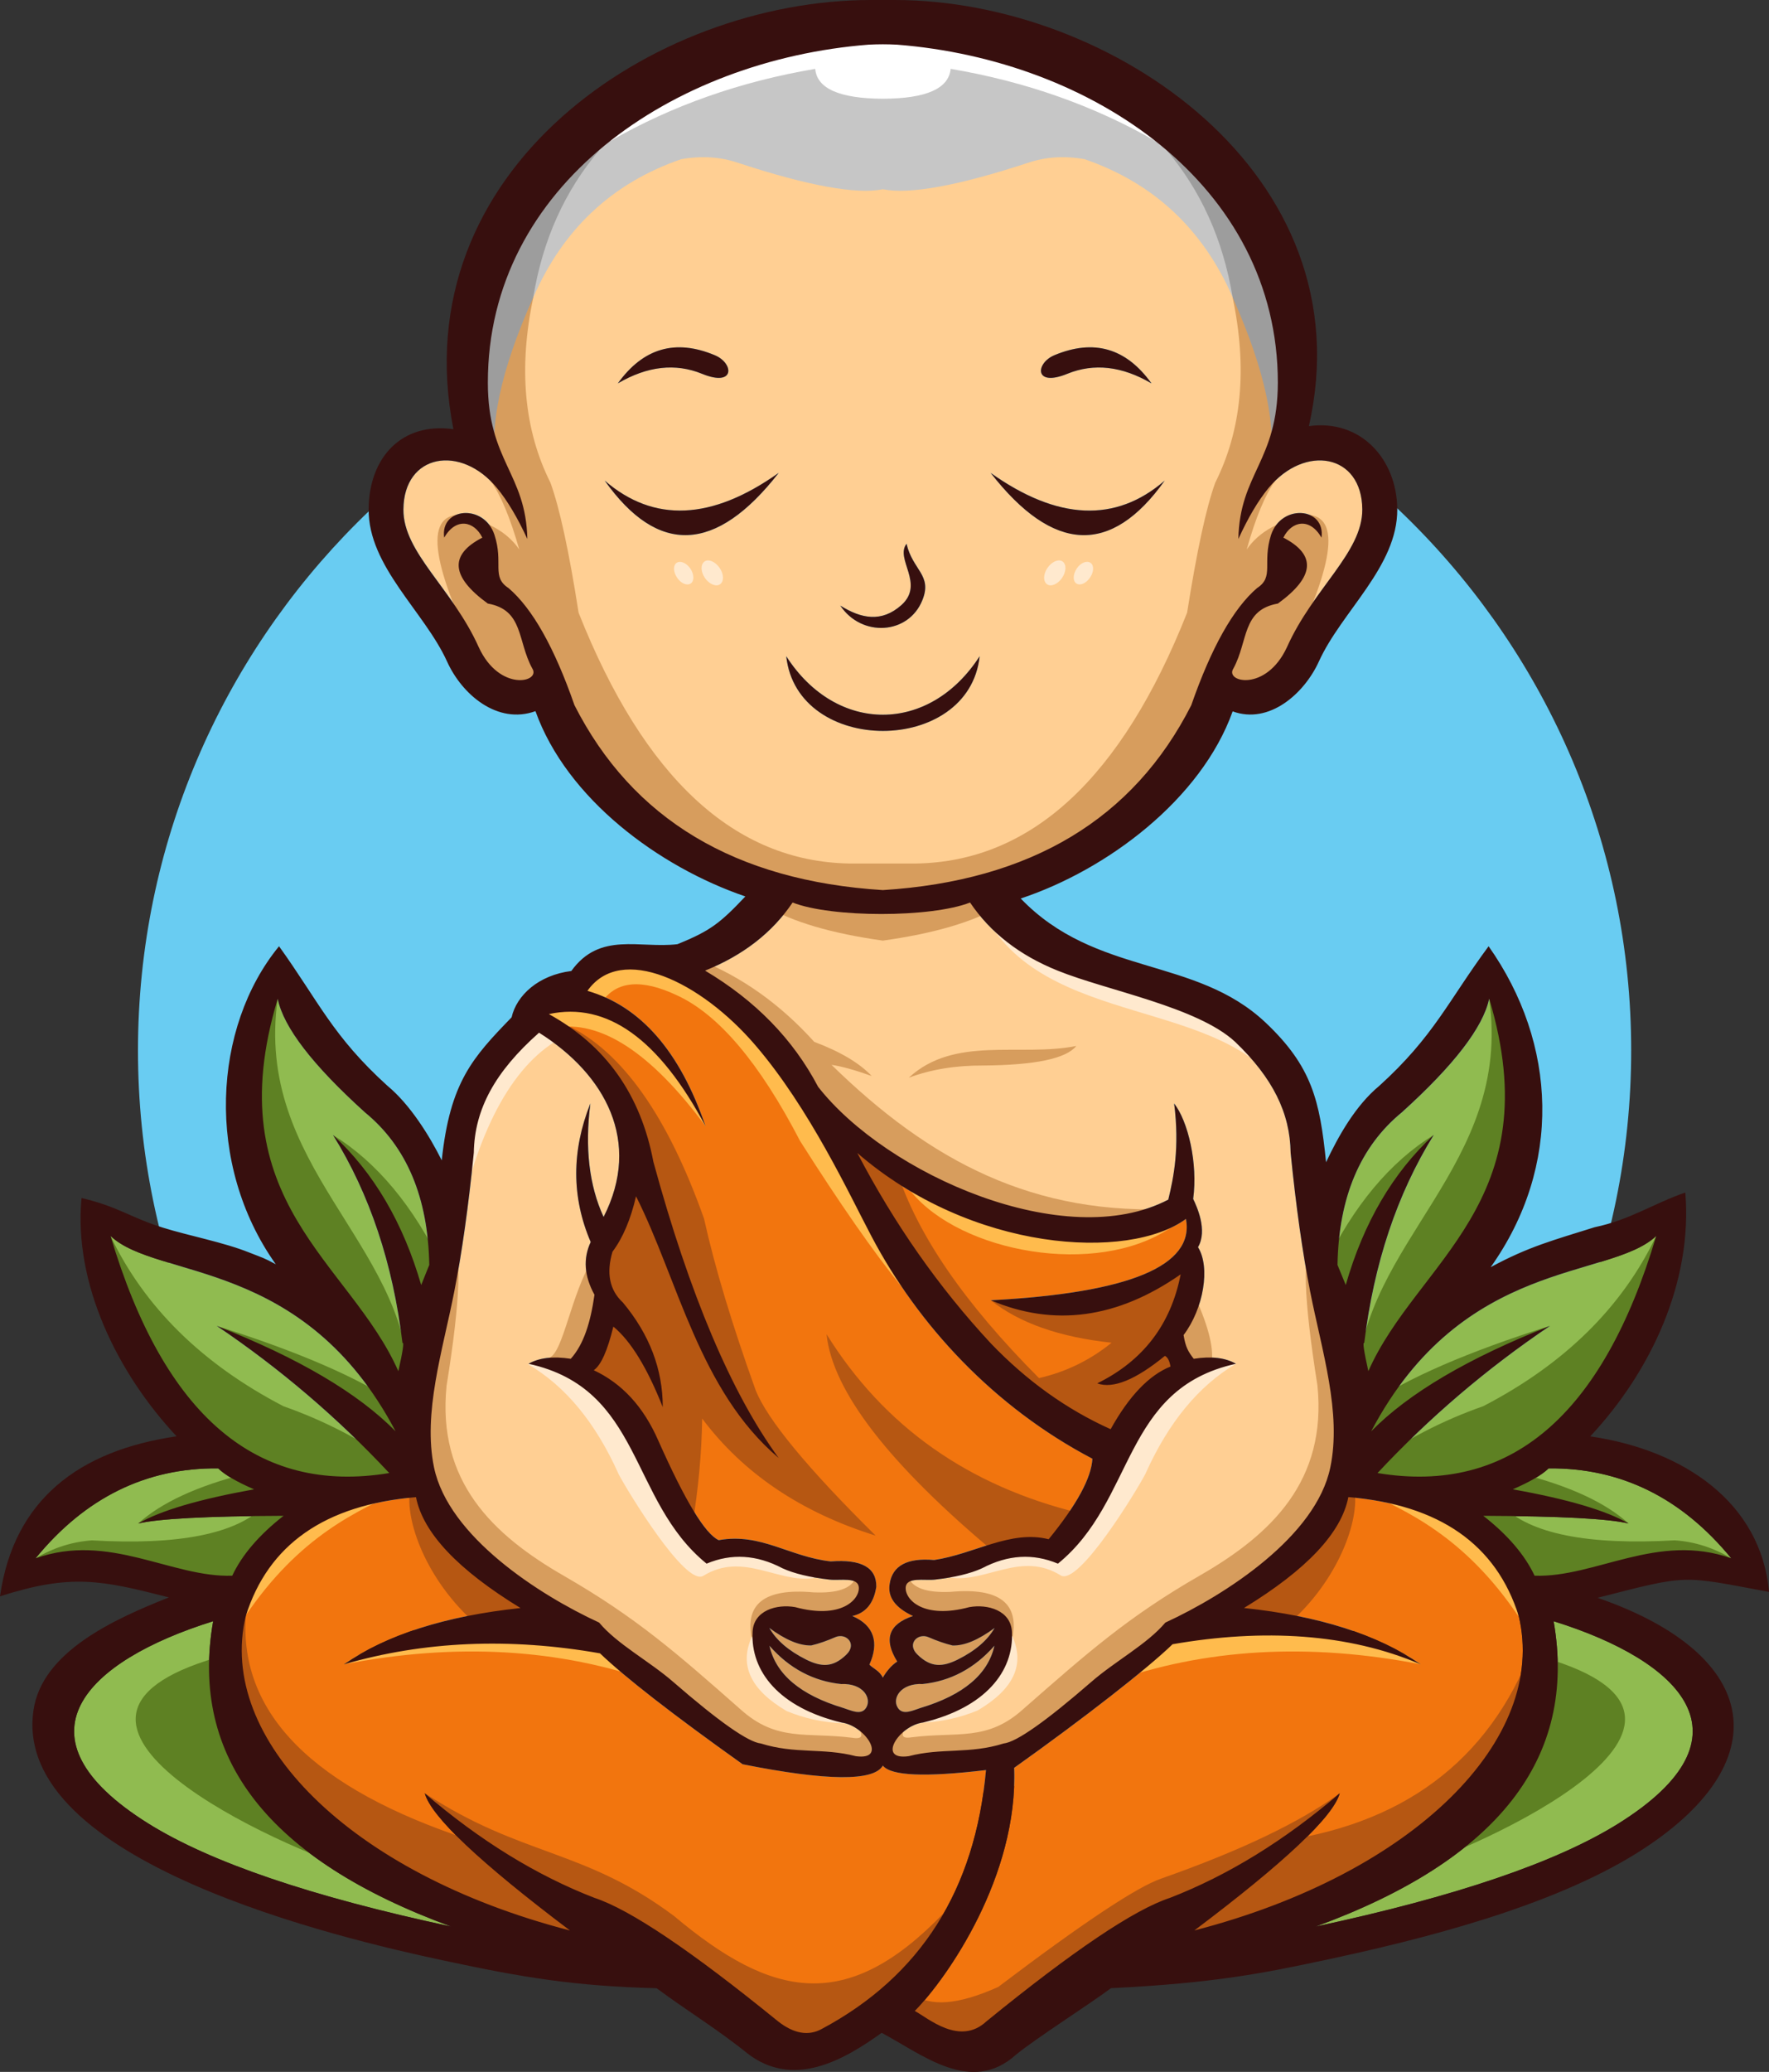
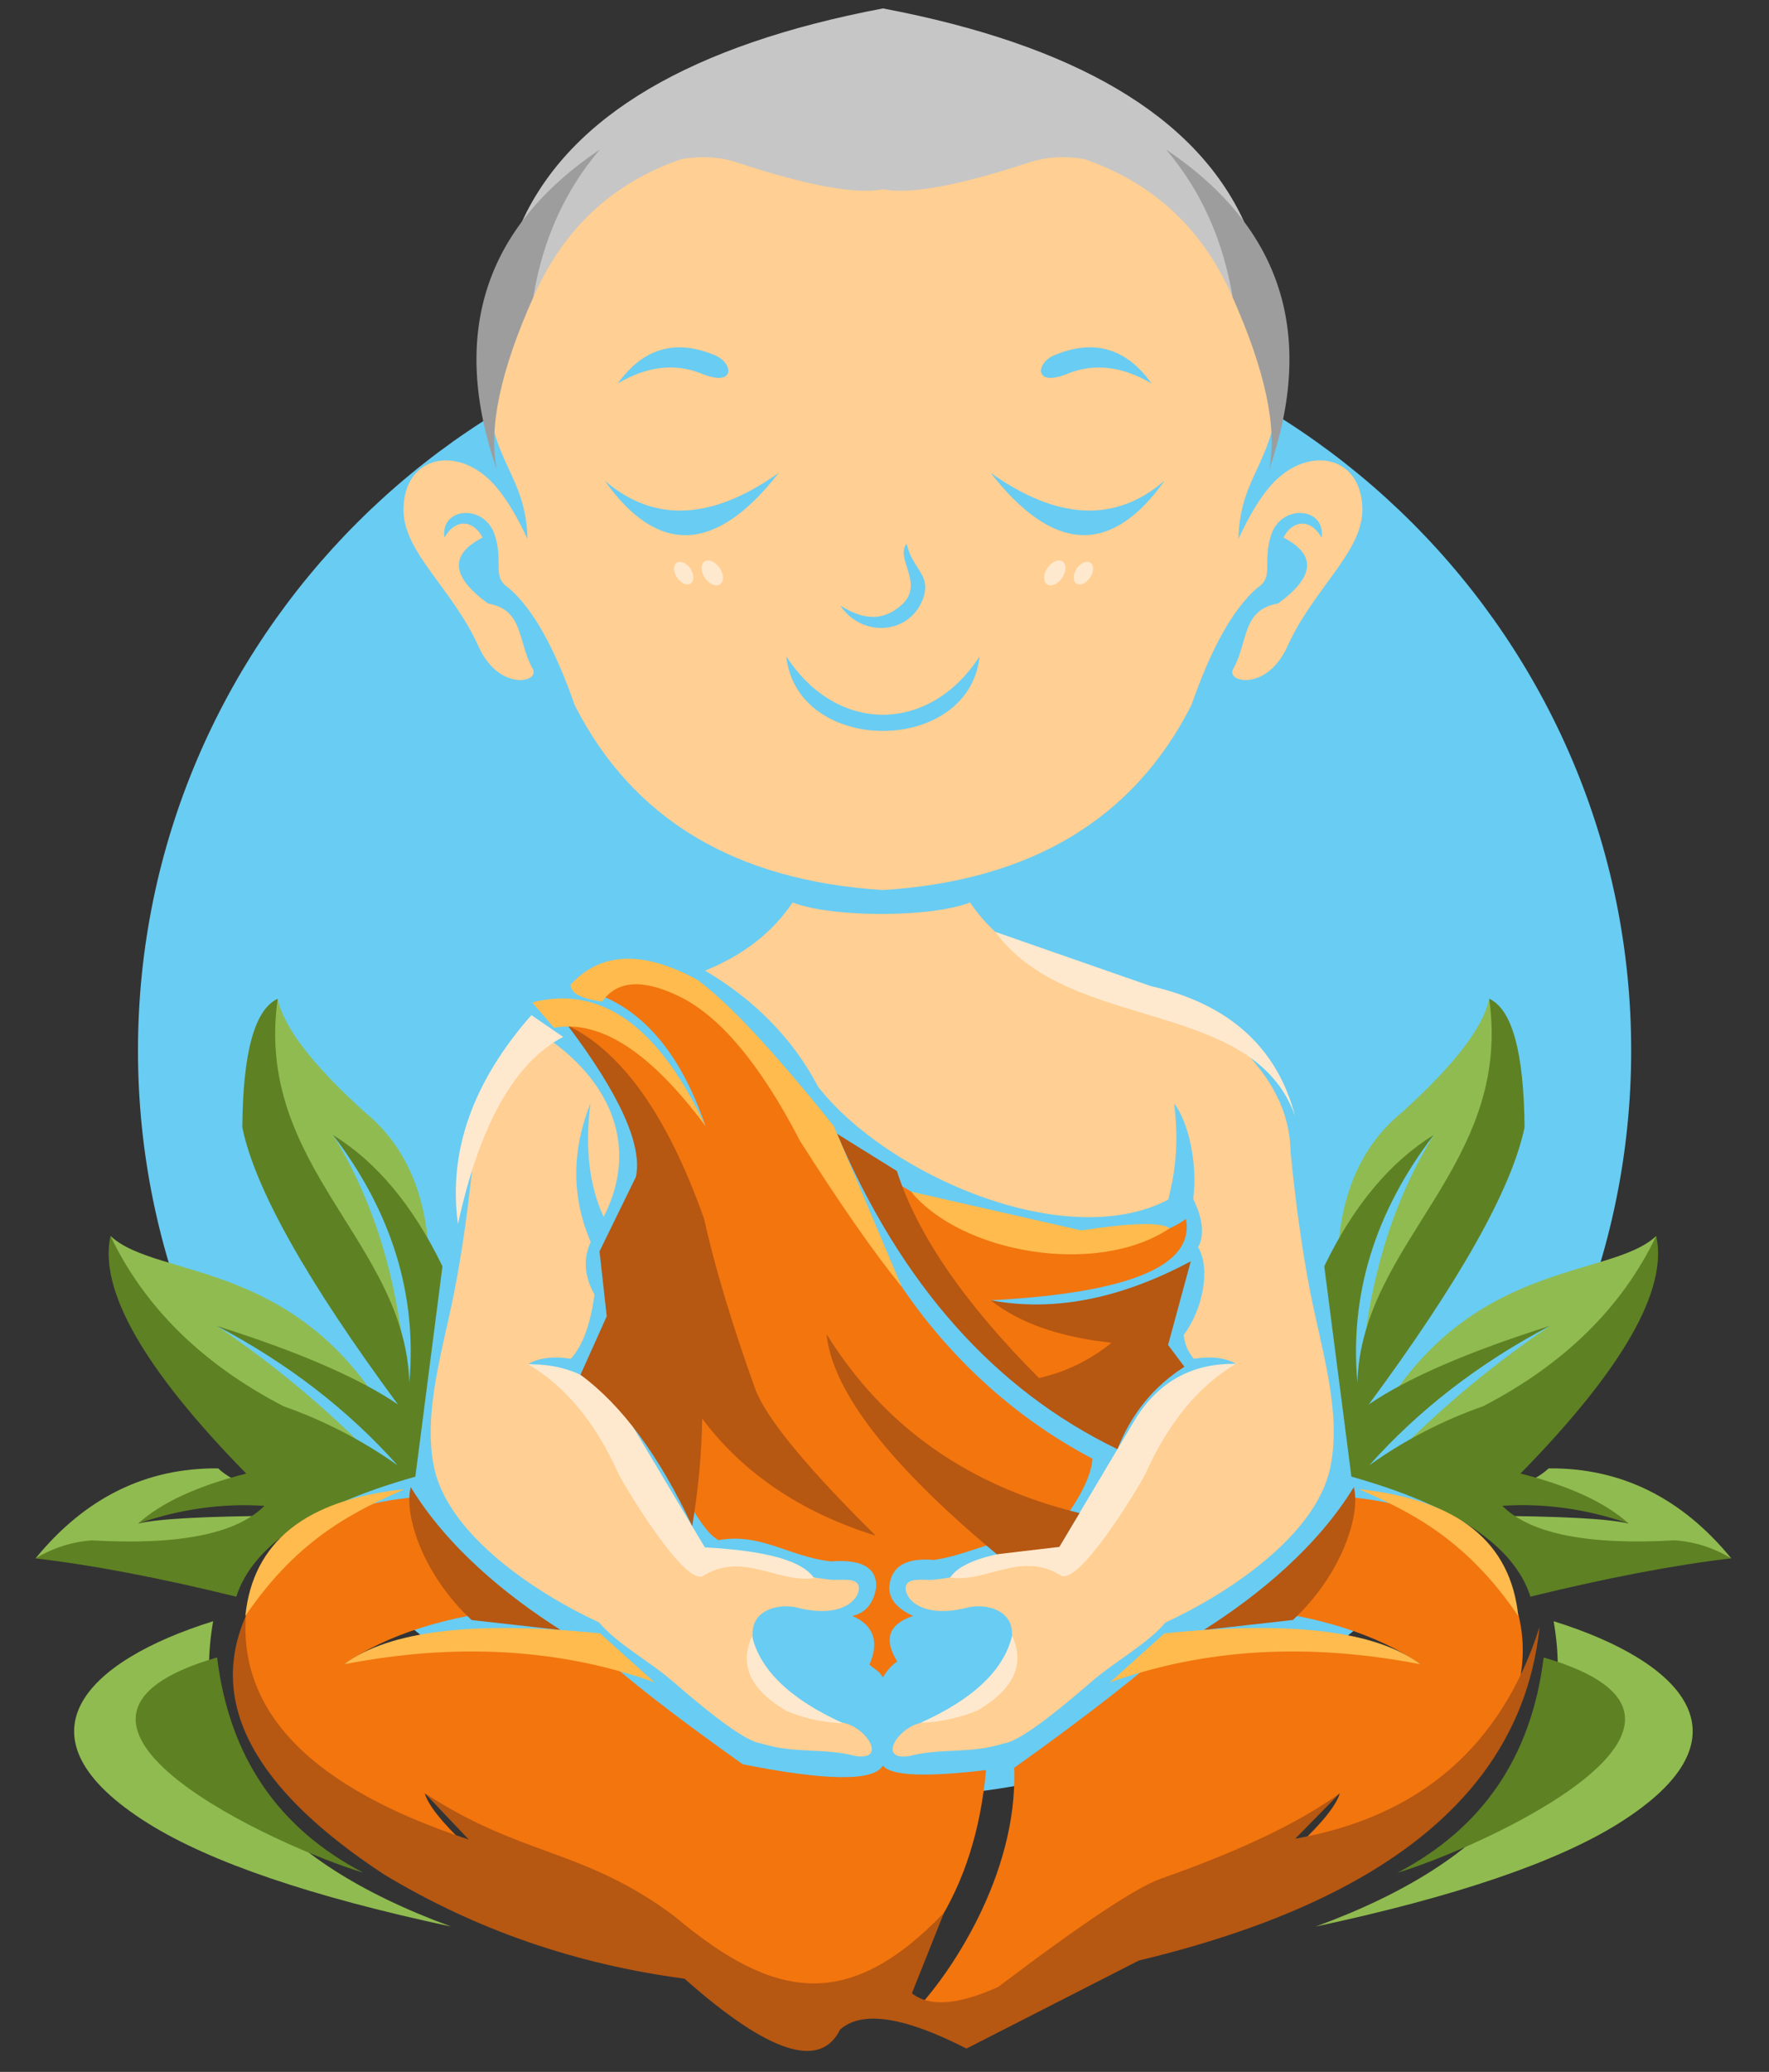
<svg xmlns="http://www.w3.org/2000/svg" version="1.1" x="0px" y="0px" viewBox="0 0 326.17 381.86" style="enable-background:new 0 0 326.17 381.86;" xml:space="preserve">
  <rect x="0" y="0" width="326.17" height="381.86" fill="#333333" stroke="none" />
  <style type="text/css">
	.st0{fill-rule:evenodd;clip-rule:evenodd;fill:#69CCF2;}
	.st1{fill-rule:evenodd;clip-rule:evenodd;fill:#F2750E;}
	.st2{fill-rule:evenodd;clip-rule:evenodd;fill:#90BB50;}
	.st3{fill-rule:evenodd;clip-rule:evenodd;fill:#FFCF93;}
	.st4{fill-rule:evenodd;clip-rule:evenodd;fill:#5E8123;}
	.st5{fill-rule:evenodd;clip-rule:evenodd;fill:#C6C6C6;}
	.st6{fill-rule:evenodd;clip-rule:evenodd;fill:#D79D5D;}
	.st7{fill-rule:evenodd;clip-rule:evenodd;fill:#9D9D9D;}
	.st8{fill-rule:evenodd;clip-rule:evenodd;fill:#FFFFFF;}
	.st9{fill-rule:evenodd;clip-rule:evenodd;fill:#FFE9CE;}
	.st10{fill-rule:evenodd;clip-rule:evenodd;fill:#B65712;}
	.st11{fill-rule:evenodd;clip-rule:evenodd;fill:#FFBB4D;}
	.st12{fill:#370F0E;}
</style>
  <g id="background">
</g>
  <g id="artwork">
    <g>
      <g>
        <path class="st0" d="M163.1,331.27c75.82,0,137.66-61.84,137.66-137.66c0-75.82-61.84-137.66-137.66-137.66     S25.44,117.78,25.44,193.61C25.44,269.43,87.28,331.27,163.1,331.27L163.1,331.27z" />
        <path class="st1" d="M182.69,247.59c-9.56-10.28-17.75-21.96-24.62-35.09c21.11,18.29,50.03,19.9,60.6,12.15     c1.61,8.64-10.38,13.64-35.98,15c11.65,4.94,23.32,3.35,35-4.78c-1.8,9.24-6.93,15.95-15.38,20.09     c2.88,1.04,7.06-0.63,12.47-5.06c0.51,0.22,0.85,0.89,1.04,1.96c-3.96,1.58-7.66,5.44-11.04,11.55     C196.68,259.78,189.3,254.49,182.69,247.59z M120.47,214.11c6.68,24.49,14.4,42.69,23.1,54.59     c-14.65-12.4-18.58-32.94-26.3-48.23c-0.98,4.27-2.44,7.69-4.34,10.22c-1.17,3.96-0.54,7.09,1.93,9.37     c4.9,5.89,7.34,12.28,7.34,19.27c-2.88-7.28-5.92-12.22-9.11-14.84c-1.08,4.4-2.25,7.09-3.61,8.04     c5.22,2.44,9.18,6.74,11.9,12.97c4.94,11.11,8.64,17.22,11.14,18.35c7.78-1.39,13.01,3.07,20.66,3.92     c5.66-0.44,8.45,1.14,8.39,4.68c-0.47,3.04-1.96,4.84-4.43,5.38c4.08,1.71,4.97,4.97,3.16,8.96c0.66,0.7,1.9,1.14,2.47,2.4     c0.76-1.3,1.65-2.31,2.66-2.97c-2.56-4.11-1.58-6.9,2.91-8.39c-3.26-1.52-4.72-3.48-4.3-5.95c0.51-3.32,3.23-4.81,8.2-4.37     c7.44-1.11,14.08-5.6,21.11-3.83c5.19-6.36,7.88-11.3,8.07-14.84c-18.23-9.56-32.15-24.68-40.73-40.98     c-3.99-7.53-11.39-23.58-21.46-35.28c-10.03-11.68-24.72-18.77-30.92-9.97c9.78,2.82,17.03,11.11,21.77,24.94     c-8.58-16.08-18.2-22.97-28.89-20.66C111.71,192.69,118.13,201.74,120.47,214.11z M162.78,325.41     c-1.68,2.91-10.28,2.85-25.85-0.25c-12.94-9.21-21.71-16.04-26.3-20.44c-16.71-2.94-32.47-2.25-47.22,2.03     c7.91-5.47,18.77-8.92,32.56-10.38c-11.55-7.06-17.97-13.86-19.27-20.44c-16.77,1.42-27.25,8.73-31.39,21.93     c-5.38,22.56,19.05,47.4,59.78,57.94c-16.61-12.53-25.54-20.95-26.77-25.28c10.16,8.7,20.6,15.13,31.3,19.27     c6.55,2.15,17.85,9.75,33.83,22.75c2.91,2.28,5.6,2.75,8.04,1.42c18.23-9.72,28.32-25.63,30.32-47.72     C170.63,327.56,164.3,327.31,162.78,325.41z M280.03,297.85c-4.15-13.2-14.62-20.51-31.42-21.93     c-1.27,6.58-7.69,13.39-19.24,20.44c13.8,1.46,24.65,4.9,32.56,10.38c-13.32-5.7-28.99-6.61-45.73-3.7     c-4.56,4.43-16.27,13.58-29.21,22.78c0.76,19.94-12.31,38.7-18.32,44.81c2.44,1.3,8.29,6.52,13.23,1.9     c15.98-13.01,27.25-20.6,33.83-22.75c10.7-4.15,21.14-10.57,31.3-19.27c-1.23,4.34-10.16,12.75-26.8,25.28     C260.98,345.25,285.41,320.41,280.03,297.85z" />
        <path class="st2" d="M73.45,252.72c-8.92-20.19-33.54-31.14-22.25-68.64c1.08,5.25,6.46,12.22,16.08,20.92     c7.69,6.3,11.65,15.66,11.87,28.13c0,0-0.51,1.23-1.49,3.7c-3.32-11.49-8.73-20.7-16.27-27.66c6.77,10.92,11.04,23.7,12.82,38.35     C74.53,247.31,74.27,249.05,73.45,252.72z M71.77,271.49c-9.53-10.19-20.13-19.24-31.8-27.12c15.09,5.92,26.08,12.41,32.97,19.43     c-16.93-32.12-43.99-27.88-52.56-36.01C30.28,260.98,47.4,275.54,71.77,271.49z M42.82,290.41c1.8-3.83,4.94-7.5,9.46-11.04     c-14.15,0.06-23.1,0.54-26.8,1.42c4.18-2.41,11.3-4.49,21.36-6.3c-3.2-1.39-5.38-2.66-6.61-3.86     c-13.29-0.13-24.53,5.41-33.67,16.58C20.13,282.37,31.65,290.79,42.82,290.41z M39.3,298.8c-23.54,7.34-37.56,21.27-11.96,37.28     c11.46,7.15,30.06,13.48,55.82,18.99C49.53,342.75,34.9,324.02,39.3,298.8z M264.37,209.18c-6.77,10.92-11.04,23.7-12.82,38.35     c-0.32-0.22-0.06,1.52,0.76,5.19c8.92-20.19,33.54-31.14,22.28-68.64c-1.11,5.25-6.46,12.22-16.08,20.92     c-7.72,6.3-11.68,15.66-11.9,28.13c0,0,0.51,1.23,1.52,3.7C251.42,225.35,256.83,216.14,264.37,209.18z M252.82,263.8     c6.9-7.03,17.91-13.51,32.97-19.43c-11.68,7.88-22.28,16.93-31.8,27.12c24.37,4.05,41.49-10.51,51.39-43.7     C296.8,235.92,269.75,231.68,252.82,263.8z M278.92,274.49c10.06,1.8,17.18,3.89,21.36,6.3c-3.7-0.89-12.66-1.36-26.8-1.42     c4.53,3.54,7.66,7.22,9.46,11.04c11.2,0.38,22.69-8.04,36.27-3.2c-9.15-11.17-20.38-16.71-33.67-16.58     C284.3,271.83,282.12,273.1,278.92,274.49z M286.46,298.8c4.4,25.22-10.22,43.96-43.86,56.27c25.76-5.51,44.37-11.84,55.82-18.99     C324.02,320.06,310.03,306.14,286.46,298.8z" />
        <path class="st3" d="M241.58,238.1c2.15,10.89,5.82,22.28,3.7,32.37c-2.63,12.69-19.27,23.45-30.41,28.58     c-3.35,3.99-9.24,7.09-13.64,10.92c-8.42,7.31-13.83,11.11-16.17,11.36c-6.33,1.99-11.42,0.76-17.5,2.34     c-6.01,0.85-1.77-5.66,2.63-6.2c11.49-2.75,16.77-9.43,16.39-16.71c-0.19-3.96-4.46-5.16-7.85-4.56     c-8.45,2.28-11.84-1.36-11.74-3.58c0.1-2.06,3.42-1.27,5.38-1.49c3.64-0.41,6.55-1.11,8.7-2.09c4.75-2.5,9.4-2.78,13.99-0.85     c14.34-11.65,11.77-32.22,32.82-36.84c-1.93-1.11-4.53-1.42-7.78-0.92c-1.01-1.33-1.49-2.09-1.87-4.37     c3.7-4.91,4.97-12.5,2.66-16.2c1.84-3.13-0.25-7.56-0.89-8.89c0.89-6.58-0.95-14.34-3.51-17.59c1.04,8.16-0.09,13.67-1.08,17.72     c-18.96,9.91-51.9-4.62-64.56-20.79c-4.62-8.8-11.58-15.92-20.85-21.42c6.99-2.82,12.4-6.99,16.14-12.56     c7.18,2.82,25.54,2.82,32.72,0c3.77,5.57,9.15,9.75,16.17,12.56c9.08,3.67,25.76,6.68,32.72,13.13     c6.9,6.61,10.13,13.07,10.22,20.44C238.96,222.31,240.16,230.85,241.58,238.1z M155.16,317.47     c-11.49-2.75-16.77-9.43-16.39-16.71c0.19-3.96,4.46-5.16,7.85-4.56c8.45,2.28,11.84-1.36,11.74-3.58     c-0.09-2.06-3.42-1.27-5.38-1.49c-3.64-0.41-6.55-1.11-8.7-2.09c-4.75-2.5-9.4-2.78-13.99-0.85     c-14.34-11.65-11.77-32.22-32.82-36.84c1.93-1.11,4.53-1.42,7.78-0.92c2.41-2.69,3.64-6.71,4.37-11.8     c-1.9-3.42-2.12-6.68-0.7-9.72c-3.54-8.26-3.54-16.77-0.06-25.54c-1.04,8.16-0.22,15.16,2.44,20.92     c7.09-13.89,0.32-26.27-11.9-33.96c-8.16,7.22-11.9,14.15-12.03,22.12c-0.98,9.84-2.18,18.39-3.61,25.63     c-2.15,10.89-5.82,22.28-3.73,32.37c2.66,12.69,19.3,23.45,30.44,28.58c3.32,3.99,9.24,7.09,13.64,10.92     c8.42,7.31,13.83,11.11,16.17,11.36c6.33,1.99,11.42,0.76,17.5,2.34C163.8,324.52,159.52,318.01,155.16,317.47z M88.29,119.27     c-4.84-10.82-13.96-17.44-13.89-25.38c0.06-10.28,10.6-12.06,17.25-3.96c1.93,2.34,3.8,5.47,5.6,9.4     c-0.25-12.12-7.28-14.34-7.28-28.8c-0.03-36.42,34.15-59.49,70.22-62.31c1.87-0.09,3.35-0.09,5.19,0     c36.11,2.82,70.25,25.89,70.25,62.31c-0.03,14.46-7.03,16.68-7.28,28.8c1.8-3.92,3.64-7.06,5.57-9.4     c6.68-8.1,17.21-6.33,17.28,3.96c0.03,7.94-9.05,14.56-13.89,25.38c-3.86,8.32-11.55,6.46-9.87,3.92     c2.75-5.09,1.55-10.79,8.2-11.96c6.8-4.94,7.12-8.99,1.01-12.15c1.49-3.04,4.84-3.8,7.03,0c0.76-5.6-7.37-6.3-9.3-0.51     c-1.68,5.22,0.63,7.72-2.59,9.81c-4.37,3.77-8.42,10.95-12.12,21.58c-10.66,21.01-29.62,32.37-56.87,34.08     c-27.25-1.71-46.17-13.07-56.84-34.08c-3.7-10.63-7.75-17.82-12.15-21.58c-3.23-2.09-0.89-4.59-2.6-9.81     c-1.9-5.79-10.06-5.09-9.27,0.51c2.18-3.8,5.54-3.04,7.03,0c-6.14,3.16-5.79,7.22,1.01,12.15c6.61,1.17,5.41,6.87,8.2,11.96     C99.81,125.73,92.12,127.59,88.29,119.27z M196.8,68.89c4.91-1.99,10.06-1.42,15.51,1.77c-4.68-6.52-10.63-8.23-17.91-5.19     C190.92,66.93,190.63,71.42,196.8,68.89z M182.66,87.15c11.55,14.81,22.22,15.28,32.09,1.42C205.7,96.39,195,95.92,182.66,87.15z      M154.94,111.61c3.92,5.89,12.56,5.38,15.13-0.98c1.9-4.65-1.8-5.54-2.91-10.41c-2.18,2.82,3.42,7.37-0.95,11.3     C162.53,114.78,158.8,114.02,154.94,111.61z M144.97,120.95c1.99,18.35,33.67,18.35,35.66,0     C171.36,135.32,154.21,135.32,144.97,120.95z M113.92,70.66c5.44-3.2,10.6-3.77,15.51-1.77c6.17,2.53,5.89-1.96,2.37-3.42     C124.56,62.44,118.61,64.15,113.92,70.66z M111.49,88.58c9.84,13.86,20.54,13.39,32.09-1.42     C131.23,95.92,120.54,96.39,111.49,88.58z" />
        <path class="st4" d="M257.66,345.16c15.73-8.23,24.72-21.46,26.96-39.68C324.84,317.15,273.16,340.51,257.66,345.16z      M282.18,294.27c14.34-3.51,26.68-5.85,37.03-7.06c-3.29-1.96-6.74-3.07-10.41-3.32c-16.04,0.92-26.65-1.2-31.8-6.36     c7.75-0.51,15.51,0.57,23.29,3.26c-4.27-3.86-10.92-6.93-19.94-9.21c18.86-19.24,27.22-33.86,25.03-43.8     c-6.27,13.13-16.9,23.61-31.9,31.39c-7.4,2.59-14.43,6.2-21.01,10.89c9.15-10.25,20.25-18.83,33.32-25.7     c-15.1,4.78-26.23,9.59-33.42,14.49c16.84-22.78,26.39-39.81,28.73-51.08c-0.13-13.83-2.28-21.74-6.52-23.7     c4.34,30.89-23.58,44.84-24.3,70.76c-1.46-16.23,3.23-31.46,14.08-45.66c-8.07,5-14.81,13.07-20.19,24.21     c3.35,25.85,5,38.77,5,38.77C268.2,277.5,279.18,284.87,282.18,294.27z M61.39,209.18c10.85,14.21,15.54,29.43,14.08,45.66     c-0.73-25.92-28.64-39.87-24.27-70.76c-4.24,1.96-6.42,9.87-6.52,23.7c2.31,11.27,11.87,28.29,28.7,51.08     c-7.18-4.9-18.32-9.72-33.42-14.49c13.07,6.87,24.18,15.44,33.35,25.7c-6.61-4.68-13.64-8.29-21.04-10.89     c-14.97-7.78-25.63-18.26-31.9-31.39c-2.18,9.94,6.17,24.56,25.03,43.8c-9.02,2.28-15.66,5.35-19.94,9.21     c7.78-2.69,15.54-3.77,23.29-3.26c-5.13,5.16-15.76,7.28-31.8,6.36c-3.64,0.25-7.12,1.36-10.41,3.32     c10.35,1.2,22.69,3.54,37.03,7.06c3.01-9.4,13.99-16.77,33.01-22.12c0,0,1.68-12.91,5-38.77     C76.2,222.25,69.46,214.18,61.39,209.18z M40.03,305.47c-40.25,11.68,11.46,35.03,26.96,39.68     C51.23,336.93,42.25,323.7,40.03,305.47z" />
        <path class="st5" d="M96.27,40.79c1.36,9.34,2.06,14.02,2.06,14.02c5.51-12.63,14.59-21.11,27.28-25.47     c3.73-0.66,7.25-0.44,10.57,0.7c12.82,4.21,21.71,5.82,26.61,4.84c4.94,0.98,13.8-0.63,26.65-4.84c3.32-1.14,6.84-1.36,10.54-0.7     c12.69,4.37,21.8,12.85,27.31,25.47c0,0,0.66-4.68,2.06-14.02c-8.99-19.46-31.17-32.53-66.55-39.24     C127.44,8.26,105.25,21.33,96.27,40.79L96.27,40.79z" />
-         <path class="st6" d="M141.84,300.03c3.01,2.22,5.57,3.29,7.75,3.23c1.39-0.32,2.88-0.85,4.49-1.55c1.96-0.79,4.02,1.3,1.96,3.26     c-2.5,2.44-4.65,2.25-7.37,0.92C145.44,304.27,143.16,302.34,141.84,300.03z M155.44,314.78c1.52,0.47,3.35,1.46,4.27-0.06     c1.04-1.71-0.54-4.53-4.62-4.34c-5.13-0.54-9.56-2.88-13.23-7.06C143.04,308.58,147.56,312.4,155.44,314.78z M175.63,303.26     c-1.36-0.32-2.88-0.85-4.49-1.55c-1.96-0.79-4.02,1.3-1.96,3.26c2.5,2.44,4.65,2.25,7.37,0.92c3.23-1.61,5.51-3.54,6.84-5.85     C180.38,302.25,177.82,303.32,175.63,303.26z M165.51,314.71c0.92,1.52,2.75,0.54,4.27,0.06c7.88-2.37,12.4-6.2,13.58-11.46     c-3.67,4.18-8.1,6.52-13.23,7.06C166.04,310.19,164.46,313.01,165.51,314.71z M198.45,192.78c-10.41,2.06-22.44-1.96-30.89,5.85     c4.05-1.52,8.64-2.28,13.73-2.25C190.82,196.3,196.55,195.13,198.45,192.78z M216.96,222.75c-26.36,1.49-45.57-8.83-63.64-26.49     c1.77,0.25,4.24,0.92,7.41,2.06c-2.28-2.41-5.79-4.49-10.6-6.3c-6.23-6.9-13.26-11.9-21.08-15.06c0,0-0.92,0.54-2.78,1.58     c0,0,6.11,5.41,18.26,16.27c5.09,9.56,19.02,19.43,41.77,29.56C198.35,226.68,208.58,226.14,216.96,222.75z M223.32,251.55     c0.6-2.59-0.35-6.71-2.85-12.28c-2.5,4.84-3.77,7.28-3.77,7.28C217.94,250.82,220.16,252.5,223.32,251.55z M186.58,302.28     c1.52-6.74-2.25-9.72-11.33-8.89c-4.37,0.19-6.96-0.7-7.78-2.69c-4.21,4.56-0.28,7.03,11.87,7.47     C182.44,296.36,184.87,297.75,186.58,302.28z M242.09,228.96c-2.03,1.46-1.74,10.25,0.82,26.39c1.77,17.53-8.39,27.4-21.74,35.06     c-13.2,7.59-20.7,14.24-32.44,24.53c-6.71,6.08-12.12,4.18-20.63,5.25c-1.93,0.32-2.18-0.44-0.76-2.28c0,0-1.52,0.79-4.56,2.41     c-0.41,5.7,6.36,6.8,20.25,3.35c5.92-0.82,16.49-8.35,31.65-22.63c10.32-3.73,20.35-11.2,30.16-22.44     C250.66,270.98,249.71,254.43,242.09,228.96z M157.78,290.79c-0.79,1.99-3.42,2.88-7.78,2.69c-9.08-0.82-12.85,2.15-11.3,8.89     c1.71-4.53,4.11-5.92,7.25-4.11C158.07,297.82,162.02,295.35,157.78,290.79z M157.15,320.28c-8.48-1.08-13.89,0.82-20.63-5.25     c-11.71-10.32-19.24-16.93-32.44-24.53c-13.35-7.66-23.51-17.53-21.74-35.09c2.59-16.11,2.88-24.9,0.85-26.36     c-7.66,25.47-8.58,42.03-2.75,49.65c9.78,11.23,19.81,18.7,30.13,22.44c15.19,14.27,25.73,21.8,31.65,22.59     c13.92,3.48,20.66,2.37,20.25-3.32c-3.04-1.61-4.56-2.41-4.56-2.41C159.34,319.84,159.08,320.6,157.15,320.28z M101.27,250.25     c3.86,2.09,5.76,3.13,5.76,3.13c3.23-7.18,4.84-10.79,4.84-10.79s-0.82-3.58-2.5-10.7C105.25,238.51,103.89,249.24,101.27,250.25     z M100.51,125.13c3.01,13.13,15.89,26.08,38.67,38.86c0,0,0.66,1.01,1.99,3.01c4.94,2.91,12.12,5.03,21.61,6.36     c9.49-1.33,16.71-3.45,21.61-6.36c1.36-1.99,2.03-3.01,2.03-3.01c22.78-12.78,35.66-25.73,38.67-38.86     c3.54,2.72,7.15,2.44,10.89-0.82c9.65-18.8,11.49-28.61,5.57-29.4c-5.47,0.89-9.37,3.01-11.68,6.36     c1.65-5.89,3.42-10.13,5.28-12.69c2.4-8.29,3.58-12.44,3.58-12.44c-3.29-14.49-7.12-21.61-11.46-21.33     c2.75,13.04,1.68,24.43-3.2,34.15c-1.68,4.62-3.39,12.6-5.19,23.96c-12.06,30.47-28.7,45.85-49.9,46.23c-2.22,0-4.3,0-6.2,0     c-1.9,0-3.96,0-6.2,0c-21.17-0.38-37.82-15.76-49.9-46.23c-1.77-11.36-3.51-19.34-5.19-23.96c-4.87-9.72-5.92-21.11-3.16-34.15     c-4.34-0.28-8.16,6.84-11.49,21.33c0,0,1.2,4.15,3.58,12.44c1.87,2.56,3.64,6.8,5.32,12.69c-2.31-3.35-6.2-5.47-11.68-6.36     c-5.95,0.79-4.08,10.6,5.57,29.4C93.32,127.56,96.96,127.85,100.51,125.13z" />
        <path class="st7" d="M110.6,27.56c-6.42,7.53-10.54,16.61-12.28,27.25c-6.08,13.58-8.29,24.18-6.71,31.8     C82.94,61.58,89.27,41.9,110.6,27.56z M215,27.56c6.42,7.53,10.51,16.61,12.28,27.25c6.04,13.58,8.29,24.18,6.71,31.8     C242.66,61.58,236.33,41.9,215,27.56z" />
-         <path class="st8" d="M162.78,5c-26.17,3.32-42.94,10.35-50.32,21.04c11.42-6.58,24.05-11.01,37.85-13.35     c0.32,3.64,4.49,5.47,12.47,5.51c8.01-0.03,12.15-1.87,12.5-5.51c13.8,2.34,26.39,6.77,37.85,13.35     C205.76,15.35,188.99,8.32,162.78,5L162.78,5z" />
        <path class="st9" d="M155.54,317.63c-3.73-0.16-7.25-0.92-10.51-2.28c-6.68-3.92-8.8-8.51-6.36-13.77     C140.19,307.88,145.82,313.26,155.54,317.63z M150.09,290.85c-2.12-3.2-8.83-5.06-20.13-5.66c0,0-4.72-7.88-14.08-23.61     c-4.3-6.87-10.47-10.25-18.51-10.13c6.9,4.02,12.47,10.79,16.71,20.28c1.49,2.85,12.31,20.76,15.6,18.7     C136.99,285.92,143.42,291.83,150.09,290.85z M103.83,191.11c-3.89-2.66-5.85-4.02-5.85-4.02     c-10.85,12.34-15.38,25.19-13.54,38.51C88.42,207.28,94.9,195.79,103.83,191.11z M169.71,317.53c3.73-0.16,7.25-0.92,10.54-2.28     c6.68-3.92,8.8-8.51,6.36-13.77C185.09,307.82,179.46,313.16,169.71,317.53z M209.37,261.49c-9.37,15.73-14.05,23.61-14.05,23.61     c-11.3,0.6-18.01,2.47-20.13,5.66c6.68,0.98,13.07-4.94,20.38-0.41c3.29,2.06,14.15-15.85,15.6-18.67     c4.27-9.53,9.84-16.27,16.71-20.32C219.84,251.23,213.67,254.62,209.37,261.49z M212.18,181.74c-19.11-6.65-28.67-10-28.67-10     c13.7,18.77,47.5,12.03,55.28,33.96C235.47,193.01,226.58,185.03,212.18,181.74z M132.75,107.69c0.76-0.51,0.73-1.87-0.06-3.01     c-0.79-1.17-2.06-1.71-2.78-1.2c-0.76,0.54-0.73,1.87,0.06,3.04C130.76,107.66,132.02,108.2,132.75,107.69z M127.37,107.53     c0.66-0.47,0.63-1.68-0.09-2.75c-0.73-1.04-1.84-1.52-2.53-1.04c-0.66,0.44-0.63,1.68,0.09,2.72     C125.54,107.53,126.68,108.01,127.37,107.53z M193.07,107.69c0.73,0.51,1.96-0.03,2.75-1.17c0.79-1.17,0.85-2.5,0.09-3.04     c-0.73-0.51-1.99,0.03-2.78,1.2C192.34,105.82,192.31,107.18,193.07,107.69z M198.45,107.53c0.7,0.47,1.8,0,2.53-1.08     c0.73-1.04,0.76-2.28,0.09-2.72c-0.7-0.47-1.84,0-2.53,1.04C197.82,105.85,197.78,107.06,198.45,107.53z" />
        <path class="st10" d="M283.86,299.87c-3.1,29.9-27.72,50.41-73.86,61.46c-21.2,10.82-31.8,16.23-31.8,16.23     c-11.52-5.89-19.27-7.06-23.29-3.51c-3.67,7.47-13.23,4.34-28.7-9.37c-20.09-2.66-38.54-9.05-55.35-19.18     c-24.05-15.76-32.56-31.65-25.54-47.66c-1.2,18.04,12.5,31.77,41.11,41.2c0,0-2.69-2.85-8.1-8.54     c17.85,11.71,29.3,10.19,45.95,22.63c18.16,15.25,31.9,18.04,49.78-0.6c0,0-1.96,4.94-5.92,14.84c3.2,2.56,8.48,2.18,15.92-1.17     c15.51-11.74,25.51-18.39,29.97-19.94c14.68-5.16,25.66-10.41,33.01-15.76c-5.47,5.6-8.23,8.39-8.23,8.39     C261.83,334.81,276.87,321.8,283.86,299.87z M117.25,216.9c-4.46,9.15-6.71,13.73-6.71,13.73c0.89,7.97,1.33,11.96,1.33,11.96     c-3.23,7.18-4.84,10.79-4.84,10.79c7.63,5.6,14.49,14.9,20.6,27.88c1.14-6.84,1.74-13.45,1.84-19.81     c7.53,10.06,18.2,17.28,31.99,21.58c-12.63-12.47-19.97-21.42-22.12-26.77c-4.34-12.09-7.53-22.63-9.53-31.65     c-6.68-18.83-15.03-30.7-25.13-35.6C114.3,201.77,118.48,211.08,117.25,216.9z M183.8,286.46c7.69-0.92,11.52-1.36,11.52-1.36     c2.47-4.18,3.73-6.23,3.73-6.23c-20.54-5-36.08-15.98-46.65-32.97C153.48,256.39,163.96,269.94,183.8,286.46z M206.04,267.09     c2.53-6.49,6.65-11.55,12.34-15.19c-2.03-2.69-3.01-4.02-3.01-4.02c2.78-10.25,4.18-15.41,4.18-15.41     c-13.04,6.96-25.32,9.34-36.87,7.18c5.25,4.18,12.69,6.8,22.28,7.82c-4.02,3.26-8.51,5.41-13.39,6.52     c-13.73-13.77-22.47-26.49-26.2-38.16c-7.37-4.59-11.04-6.87-11.04-6.87C166.17,236.77,183.42,256.17,206.04,267.09z      M86.96,298.58c10.95,1.23,16.42,1.84,16.42,1.84C93.04,293.86,82.4,285,75.73,274.08C74.43,279.15,77.94,290.22,86.96,298.58z      M249.62,274.08c-6.68,10.92-17.34,19.78-27.66,26.33c0,0,5.47-0.6,16.42-1.84C247.4,290.22,250.92,279.15,249.62,274.08z" />
        <path class="st11" d="M215.66,226.39c-13.54,9.02-38.48,4.49-47.69-6.77c20.95,4.78,31.39,7.15,31.39,7.15     C208.7,225.35,214.15,225.22,215.66,226.39z M98.13,184.75c2.69,3.13,4.02,4.68,4.02,4.68c8.54-1.55,17.85,4.53,27.94,18.13     C121.46,189.11,110.79,181.49,98.13,184.75z M128.54,180.57c-10-5.44-17.78-5.16-23.35,0.92c0.06,1.58,2.03,2.63,5.85,3.1     c2.66-3.8,7.25-4.21,13.73-1.17c7.69,3.51,15.28,12.47,22.75,26.87c7.31,11.52,13.54,20.47,18.77,26.93     c-8.39-19.81-12.56-29.68-12.56-29.68C142.59,193.64,134.18,184.65,128.54,180.57z M250.6,274.46c8.77,3.96,19.4,8.7,29.34,23.39     C278.54,284.18,268.83,276.39,250.6,274.46z M214.68,301.04c-6.65,6.01-10,9.02-10,9.02c17.47-6.23,36.55-7.34,57.25-3.32     C253.64,300.54,237.91,298.67,214.68,301.04z M63.42,306.74c20.7-4.02,39.78-2.91,57.25,3.32c0,0-3.35-3.01-10.03-9.02     C87.44,298.67,71.71,300.54,63.42,306.74z M45.23,297.85c9.94-14.68,20.57-19.43,29.34-23.39     C56.34,276.39,46.63,284.18,45.23,297.85z" />
-         <path class="st12" d="M143.58,87.15c-11.55,14.81-22.25,15.28-32.09,1.42C120.54,96.39,131.23,95.92,143.58,87.15z M129.43,68.89     c6.17,2.53,5.89-1.96,2.37-3.42c-7.25-3.04-13.2-1.33-17.88,5.19C119.37,67.47,124.53,66.9,129.43,68.89z M214.75,88.58     c-9.05,7.82-19.75,7.34-32.09-1.42C194.21,101.96,204.87,102.44,214.75,88.58z M196.8,68.89c4.91-1.99,10.06-1.42,15.51,1.77     c-4.68-6.52-10.63-8.23-17.91-5.19C190.92,66.93,190.63,71.42,196.8,68.89z M301.83,341.52c-15.98,9.97-39.62,15.92-57.91,19.81     c-10.7,2.28-20.03,4.18-39.08,5.1c-3.96,2.97-13.7,9.15-17.5,12.25c-8.26,7.47-17.18,0.03-24.78-4.02     c-7.25,5.22-16.39,10.28-24.78,3.77c-5.35-4.34-11.14-7.85-16.71-11.99c-15.13-0.38-24.75-1.99-39.24-5.1     c-18.86-4.02-79.72-18.2-75.66-46.11c1.55-10.76,14.75-16.77,24.97-20.82C18.7,291.23,13.16,290,0,294.21     c2.53-17.78,14.53-26.87,32.56-29.49c-10.82-11.55-19.02-28.01-17.53-43.92c6.84,1.61,8.86,3.54,15.03,5.47     c4.78,1.49,11.17,2.69,15.85,4.56c2.56,1.01,2.66,0.95,4.94,2.18c-13.07-18.39-11.61-43.73,0.6-58.61     c7.34,10.22,9.87,16.55,20,25.73c4.18,3.45,7.78,9.27,10,13.73c1.52-14.4,5.66-18.92,12.88-26.36c0.92-4.05,4.94-7.78,11.01-8.54     c5.25-7.31,12.59-4.11,19.56-4.94c6.11-2.47,7.91-3.92,12.53-8.8c-15.92-5.44-32.91-17.97-38.7-34.15     c-6.99,2.53-13.54-3.04-16.3-9.15c-4.18-9.21-14.53-17.5-14.46-28.07c0.06-9.46,6.01-16.08,15.63-14.75     C74.18,31.27,120.51,0,160.6,0h4.37c39.97,0,86.93,32.12,76.36,78.54c9.49-1.33,16.23,6.01,16.3,15.32     c0.06,10.57-10.28,18.83-14.46,28.07c-2.66,5.85-9.11,11.65-15.89,9.18c-5.82,16.23-23.16,29.21-39.08,34.49     c13.86,14.4,32.12,10.6,45.13,22.85c8.58,8.1,10.03,14.43,11.17,25.76c2.25-4.78,5.41-10.44,9.81-14.08     c10.06-9.11,12.72-15.66,20.16-25.73c12.69,17.97,13.58,40.57,0.38,59.15c6.99-3.8,11.65-5,19.18-7.37     c6.55-1.36,10.98-4.43,16.71-6.39c1.36,16.42-6.27,32.91-17.53,44.94c17.37,2.53,31.49,12.28,32.97,28.67     c-16.33-3.04-14.65-3.26-31.61,1.08C325.09,305.06,328.07,325.09,301.83,341.52z M285.54,270.63c-1.23,1.2-3.42,2.47-6.61,3.86     c10.06,1.8,17.18,3.89,21.36,6.3c-3.7-0.89-12.66-1.36-26.8-1.42c4.53,3.54,7.66,7.22,9.46,11.04c11.2,0.38,22.69-8.04,36.27-3.2     C310.06,276.04,298.83,270.51,285.54,270.63z M252.82,263.8c6.9-7.03,17.91-13.51,32.97-19.43     c-11.68,7.88-22.28,16.93-31.8,27.12c24.37,4.05,41.49-10.51,51.39-43.7C296.8,235.92,269.75,231.68,252.82,263.8z      M246.61,233.13c0,0,0.51,1.23,1.52,3.7c3.29-11.49,8.7-20.7,16.23-27.66c-6.77,10.92-11.04,23.7-12.82,38.35     c-0.32-0.22-0.06,1.52,0.76,5.19c8.92-20.19,33.54-31.14,22.28-68.64c-1.11,5.25-6.46,12.22-16.08,20.92     C250.79,211.3,246.83,220.66,246.61,233.13z M162.78,164.05c27.25-1.71,46.2-13.07,56.87-34.08c3.7-10.63,7.75-17.82,12.12-21.58     c3.23-2.09,0.92-4.59,2.59-9.81c1.93-5.79,10.06-5.09,9.3,0.51c-2.18-3.8-5.54-3.04-7.03,0c6.11,3.16,5.79,7.22-1.01,12.15     c-6.65,1.17-5.44,6.87-8.2,11.96c-1.68,2.53,6.01,4.4,9.87-3.92c4.84-10.82,13.92-17.44,13.89-25.38     c-0.06-10.28-10.6-12.06-17.28-3.96c-1.93,2.34-3.77,5.47-5.57,9.4c0.25-12.12,7.25-14.34,7.28-28.8     c0-36.42-34.15-59.49-70.25-62.31c-1.84-0.09-3.32-0.09-5.19,0c-36.08,2.82-70.25,25.89-70.22,62.31     c0,14.46,7.03,16.68,7.28,28.8c-1.8-3.92-3.67-7.06-5.6-9.4c-6.65-8.1-17.18-6.33-17.25,3.96c-0.06,7.94,9.05,14.56,13.89,25.38     c3.83,8.32,11.52,6.46,9.87,3.92c-2.78-5.09-1.58-10.79-8.2-11.96c-6.8-4.94-7.15-8.99-1.01-12.15c-1.49-3.04-4.84-3.8-7.03,0     c-0.79-5.6,7.37-6.3,9.27-0.51c1.71,5.22-0.63,7.72,2.6,9.81c4.4,3.77,8.45,10.95,12.15,21.58     C116.61,150.98,135.54,162.34,162.78,164.05z M130,178.89c9.27,5.51,16.23,12.63,20.85,21.42c12.66,16.17,45.6,30.7,64.56,20.79     c0.98-4.05,2.12-9.56,1.08-17.72c2.56,3.26,4.4,11.01,3.51,17.59c0.63,1.33,2.72,5.76,0.89,8.89c2.31,3.7,1.04,11.3-2.66,16.2     c0.38,2.28,0.85,3.04,1.87,4.37c3.26-0.51,5.85-0.19,7.78,0.92c-21.04,4.62-18.48,25.19-32.82,36.84     c-4.59-1.93-9.24-1.65-13.99,0.85c-2.15,0.98-5.06,1.68-8.7,2.09c-1.96,0.22-5.28-0.57-5.38,1.49     c-0.09,2.22,3.29,5.85,11.74,3.58c3.39-0.6,7.66,0.6,7.85,4.56c0.38,7.28-4.91,13.96-16.39,16.71c-4.4,0.54-8.64,7.06-2.63,6.2     c6.08-1.58,11.17-0.35,17.5-2.34c2.34-0.25,7.75-4.05,16.17-11.36c4.4-3.83,10.28-6.93,13.64-10.92     c11.14-5.13,27.78-15.89,30.41-28.58c2.12-10.09-1.55-21.49-3.7-32.37c-1.42-7.25-2.63-15.79-3.61-25.63     c-0.1-7.37-3.32-13.83-10.22-20.44c-6.96-6.46-23.64-9.46-32.72-13.13c-7.03-2.82-12.4-6.99-16.17-12.56     c-7.18,2.82-25.54,2.82-32.72,0C142.4,171.9,136.99,176.08,130,178.89z M165.51,314.71c0.92,1.52,2.75,0.54,4.27,0.06     c7.88-2.37,12.4-6.2,13.58-11.46c-3.67,4.18-8.1,6.52-13.23,7.06C166.04,310.19,164.46,313.01,165.51,314.71z M169.18,304.97     c2.5,2.44,4.65,2.25,7.37,0.92c3.23-1.61,5.51-3.54,6.84-5.85c-3.01,2.22-5.57,3.29-7.75,3.23c-1.36-0.32-2.88-0.85-4.49-1.55     C169.18,300.92,167.12,303.01,169.18,304.97z M182.69,239.65c25.6-1.36,37.59-6.36,35.98-15c-10.57,7.75-39.49,6.14-60.6-12.15     c6.87,13.13,15.06,24.81,24.62,35.09c6.61,6.9,13.99,12.18,22.09,15.82c3.39-6.11,7.09-9.97,11.04-11.55     c-0.19-1.08-0.54-1.74-1.04-1.96c-5.41,4.43-9.59,6.11-12.47,5.06c8.45-4.15,13.58-10.85,15.38-20.09     C206.01,243.01,194.34,244.59,182.69,239.65z M101.2,186.9c10.51,5.79,16.93,14.84,19.27,27.22c6.68,24.49,14.4,42.69,23.1,54.59     c-14.65-12.4-18.58-32.94-26.3-48.23c-0.98,4.27-2.44,7.69-4.34,10.22c-1.17,3.96-0.54,7.09,1.93,9.37     c4.9,5.89,7.34,12.28,7.34,19.27c-2.88-7.28-5.92-12.22-9.11-14.84c-1.08,4.4-2.25,7.09-3.61,8.04     c5.22,2.44,9.18,6.74,11.9,12.97c4.94,11.11,8.64,17.22,11.14,18.35c7.78-1.39,13.01,3.07,20.66,3.92     c5.66-0.44,8.45,1.14,8.39,4.68c-0.47,3.04-1.96,4.84-4.43,5.38c4.08,1.71,4.97,4.97,3.16,8.96c0.66,0.7,1.9,1.14,2.47,2.4     c0.76-1.3,1.65-2.31,2.66-2.97c-2.56-4.11-1.58-6.9,2.91-8.39c-3.26-1.52-4.72-3.48-4.3-5.95c0.51-3.32,3.23-4.81,8.2-4.37     c7.44-1.11,14.08-5.6,21.11-3.83c5.19-6.36,7.88-11.3,8.07-14.84c-18.23-9.56-32.15-24.68-40.73-40.98     c-3.99-7.53-11.39-23.58-21.46-35.28c-10.03-11.68-24.72-18.77-30.92-9.97c9.78,2.82,17.03,11.11,21.77,24.94     C121.52,191.49,111.9,184.59,101.2,186.9z M141.87,303.32c1.17,5.25,5.7,9.08,13.58,11.46c1.52,0.47,3.35,1.46,4.27-0.06     c1.04-1.71-0.54-4.53-4.62-4.34C149.97,309.84,145.54,307.5,141.87,303.32z M148.67,305.89c2.72,1.33,4.87,1.52,7.37-0.92     c2.06-1.96,0-4.05-1.96-3.26c-1.61,0.7-3.1,1.23-4.49,1.55c-2.18,0.06-4.75-1.01-7.75-3.23     C143.16,302.34,145.44,304.27,148.67,305.89z M80.03,270.47c2.66,12.69,19.3,23.45,30.44,28.58c3.32,3.99,9.24,7.09,13.64,10.92     c8.42,7.31,13.83,11.11,16.17,11.36c6.33,1.99,11.42,0.76,17.5,2.34c6.01,0.85,1.74-5.66-2.63-6.2     c-11.49-2.75-16.77-9.43-16.39-16.71c0.19-3.96,4.46-5.16,7.85-4.56c8.45,2.28,11.84-1.36,11.74-3.58     c-0.09-2.06-3.42-1.27-5.38-1.49c-3.64-0.41-6.55-1.11-8.7-2.09c-4.75-2.5-9.4-2.78-13.99-0.85     c-14.34-11.65-11.77-32.22-32.82-36.84c1.93-1.11,4.53-1.42,7.78-0.92c2.41-2.69,3.64-6.71,4.37-11.8     c-1.9-3.42-2.12-6.68-0.7-9.72c-3.54-8.26-3.54-16.77-0.06-25.54c-1.04,8.16-0.22,15.16,2.44,20.92     c7.09-13.89,0.32-26.27-11.9-33.96c-8.16,7.22-11.9,14.15-12.03,22.12c-0.98,9.84-2.18,18.39-3.61,25.63     C81.61,248.99,77.94,260.38,80.03,270.47z M73.45,252.72c0.82-3.67,1.08-5.41,0.76-5.19c-1.77-14.65-6.04-27.44-12.82-38.35     c7.53,6.96,12.94,16.17,16.27,27.66c0.98-2.47,1.49-3.7,1.49-3.7c-0.22-12.47-4.18-21.84-11.87-28.13     c-9.62-8.7-15-15.66-16.08-20.92C39.9,221.58,64.53,232.53,73.45,252.72z M71.77,271.49c-9.53-10.19-20.13-19.24-31.8-27.12     c15.09,5.92,26.08,12.41,32.97,19.43c-16.93-32.12-43.99-27.88-52.56-36.01C30.28,260.98,47.4,275.54,71.77,271.49z      M42.82,290.41c1.8-3.83,4.94-7.5,9.46-11.04c-14.15,0.06-23.1,0.54-26.8,1.42c4.18-2.41,11.3-4.49,21.36-6.3     c-3.2-1.39-5.38-2.66-6.61-3.86c-13.29-0.13-24.53,5.41-33.67,16.58C20.13,282.37,31.65,290.79,42.82,290.41z M83.16,355.06     C49.53,342.75,34.9,324.02,39.3,298.8c-23.54,7.34-37.56,21.27-11.96,37.28C38.8,343.23,57.4,349.56,83.16,355.06z M181.8,326.23     c-11.17,1.33-17.5,1.08-19.02-0.82c-1.68,2.91-10.28,2.85-25.85-0.25c-12.94-9.21-21.71-16.04-26.3-20.44     c-16.71-2.94-32.47-2.25-47.22,2.03c7.91-5.47,18.77-8.92,32.56-10.38c-11.55-7.06-17.97-13.86-19.27-20.44     c-16.77,1.42-27.25,8.73-31.39,21.93c-5.38,22.56,19.05,47.4,59.78,57.94c-16.61-12.53-25.54-20.95-26.77-25.28     c10.16,8.7,20.6,15.13,31.3,19.27c6.55,2.15,17.85,9.75,33.83,22.75c2.91,2.28,5.6,2.75,8.04,1.42     C169.71,364.24,179.81,348.32,181.8,326.23z M247.02,330.51c-1.23,4.34-10.16,12.75-26.8,25.28     c40.76-10.54,65.19-35.38,59.81-57.94c-4.15-13.2-14.62-20.51-31.42-21.93c-1.27,6.58-7.69,13.39-19.24,20.44     c13.8,1.46,24.65,4.9,32.56,10.38c-13.32-5.7-28.99-6.61-45.73-3.7c-4.56,4.43-16.27,13.58-29.21,22.78     c0.76,19.94-12.31,38.7-18.32,44.81c2.44,1.3,8.29,6.52,13.23,1.9c15.98-13.01,27.25-20.6,33.83-22.75     C226.42,345.63,236.87,339.21,247.02,330.51z M286.46,298.8c4.4,25.22-10.22,43.96-43.86,56.27     c25.76-5.51,44.37-11.84,55.82-18.99C324.02,320.06,310.03,306.14,286.46,298.8z M180.63,120.95c-9.27,14.37-26.42,14.37-35.66,0     C146.96,139.3,178.64,139.3,180.63,120.95z M170.06,110.63c1.9-4.65-1.8-5.54-2.91-10.41c-2.18,2.82,3.42,7.37-0.95,11.3     c-3.67,3.26-7.41,2.5-11.27,0.09C158.86,117.5,167.5,116.99,170.06,110.63z" />
      </g>
    </g>
  </g>
</svg>